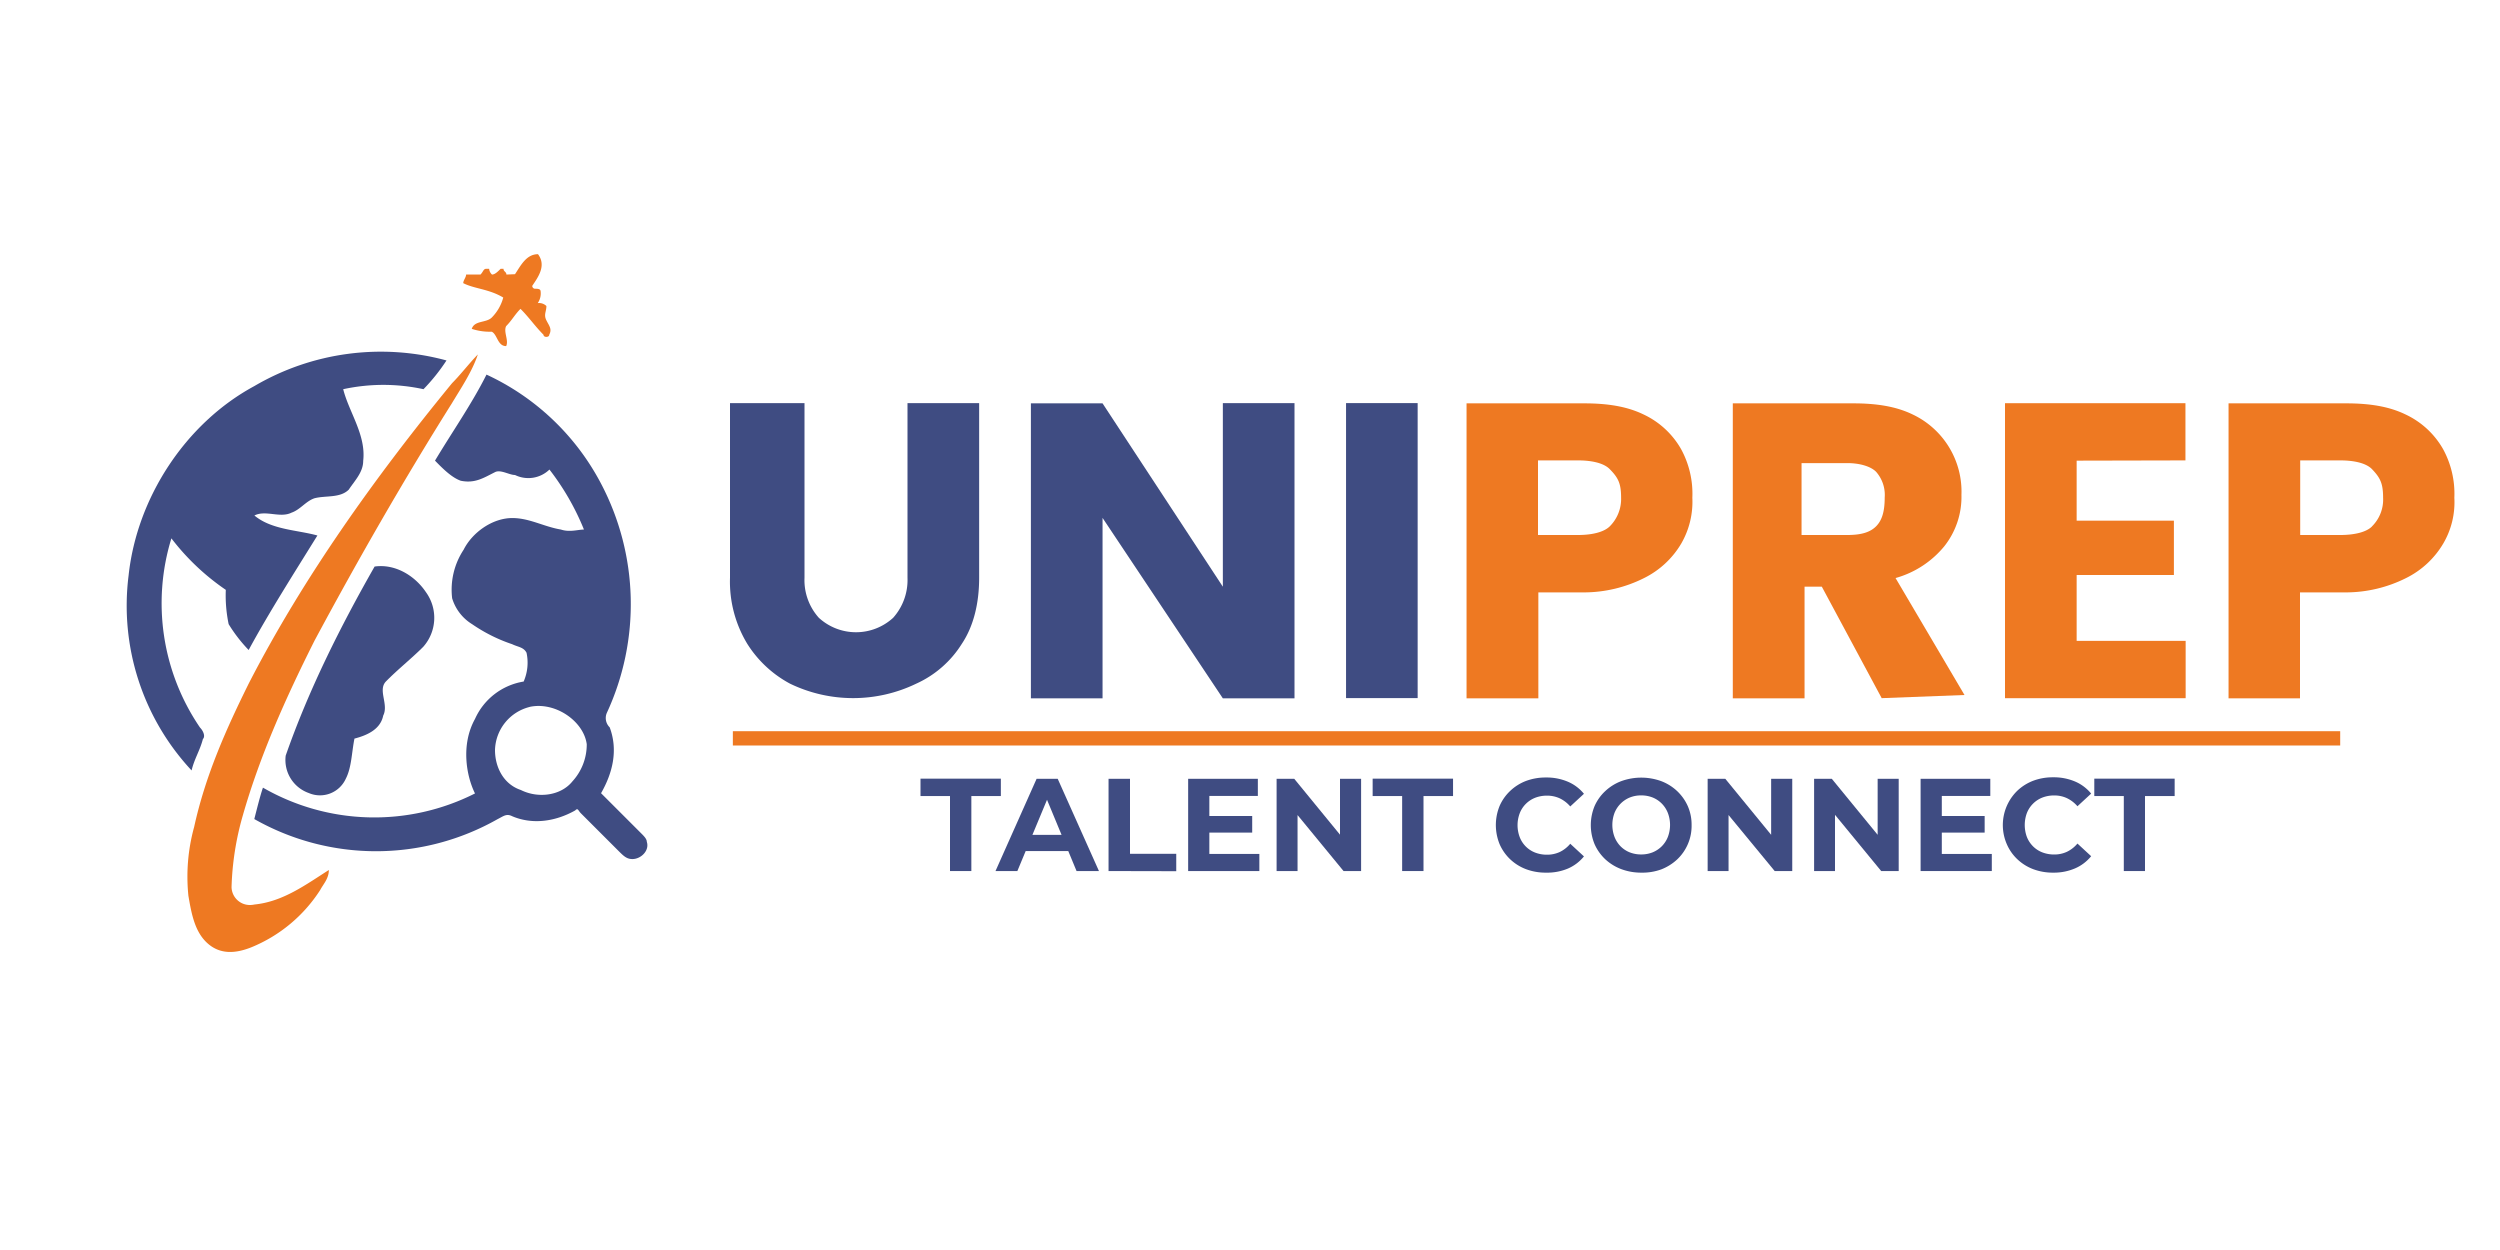
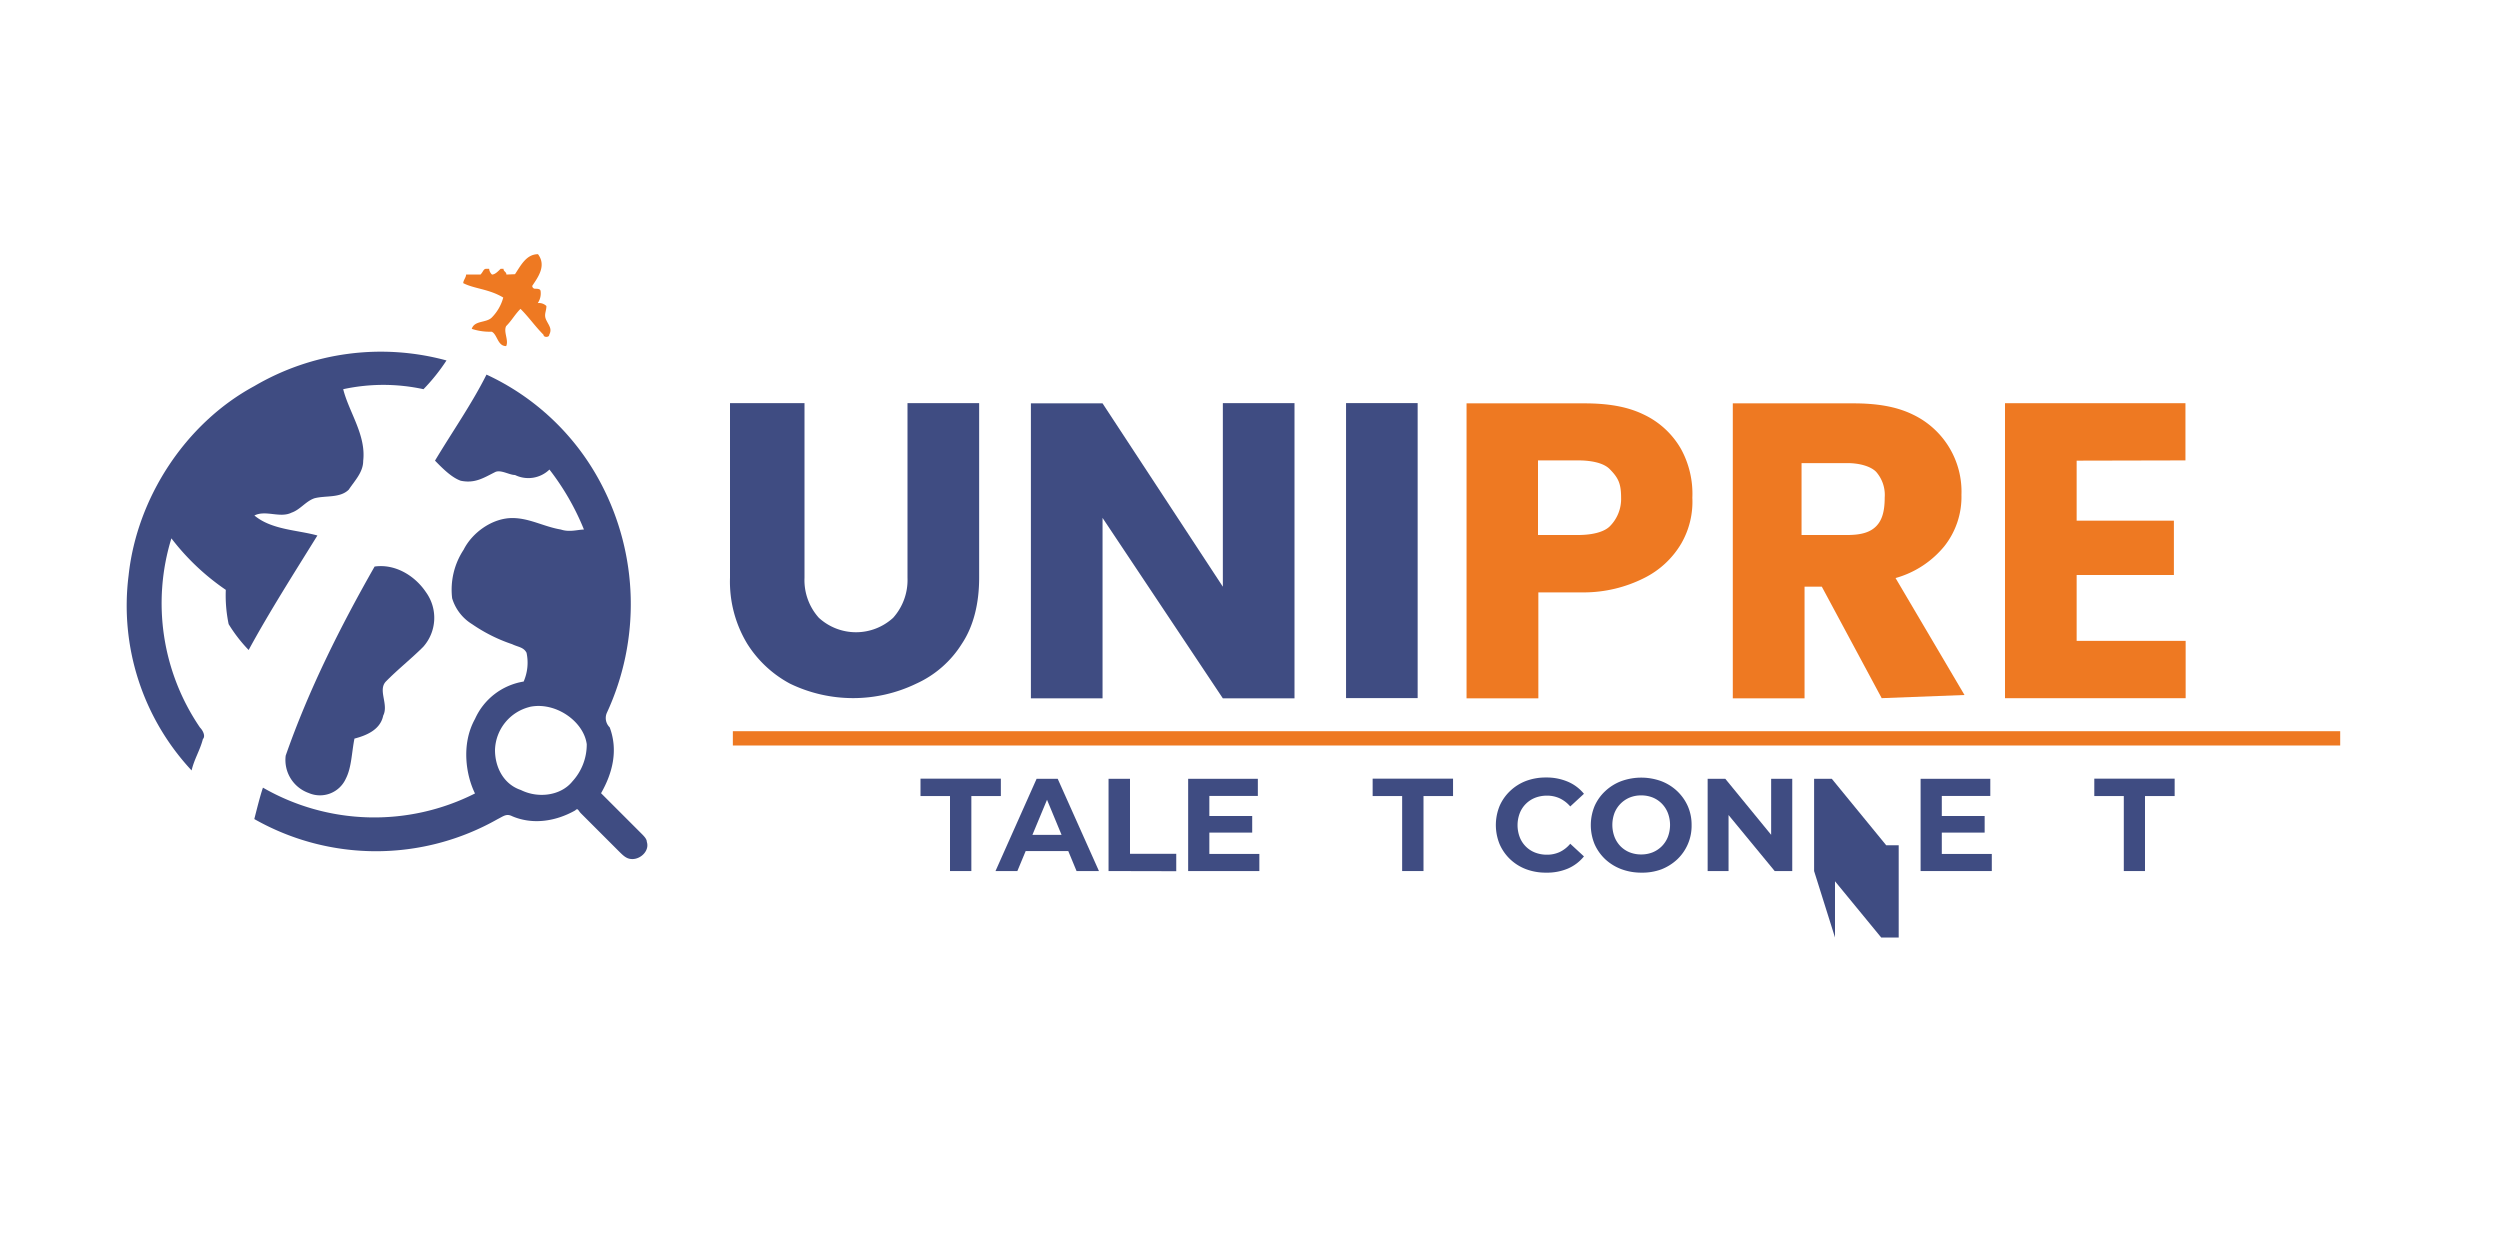
<svg xmlns="http://www.w3.org/2000/svg" id="Layer_1" data-name="Layer 1" viewBox="0 0 500 250">
  <defs>
    <style>.cls-1{fill:#ee7922;}.cls-2{fill:#3f4c82;}.cls-3{fill:none;stroke:#ee7922;stroke-miterlimit:10;stroke-width:2.86px;}</style>
  </defs>
  <path class="cls-1" d="M103,54.84c1.15-1.73,2.26-4,4.6-4,1.73,2.3,0,4.61-1.15,6.33a.58.58,0,0,0,.53.58h0c.57,0,1.15,0,1.15.57a3.42,3.42,0,0,1-.58,2.3,2.12,2.12,0,0,1,1.73.58c0,1.15-.58,1.72,0,2.87s1.15,1.73.57,2.88c0,.57-1.15.57-1.15,0-1.72-1.73-2.87-3.45-4.6-5.18-1.15,1.15-1.72,2.3-2.87,3.45-.58,1.15.57,2.88,0,4-1.73,0-1.73-2.3-2.88-2.88a11.48,11.48,0,0,1-4-.57c.57-1.73,2.87-1.15,4-2.26a9,9,0,0,0,2.3-4c-2.87-1.73-5.75-1.73-8-2.88,0-.57.57-1.15.57-1.72h2.88c.57-.58.57-1.15,1.15-1.15h.58a1.72,1.72,0,0,0,.57,1.15c.58,0,1.15-.58,1.73-1.15h.57c0,.57.58.57.58,1.15Z" />
-   <path class="cls-1" d="M90.4,76.65c1.72-1.73,3.45-4,5.17-5.76-1.15,3.46-3.45,6.86-5.17,9.73-9.73,15.48-18.93,31.54-27.51,47.54C57.14,139.62,52,151.07,48.56,163.1a57.49,57.49,0,0,0-2.25,14.33A3.66,3.66,0,0,0,50.09,181a4.59,4.59,0,0,0,.82-.1c5.7-.57,10.3-4,14.86-6.9,0,1.73-1.15,2.88-1.73,4a29.71,29.71,0,0,1-13.75,11.45c-2.88,1.15-6.33,1.73-9.16-1.15-2.25-2.3-2.87-5.75-3.45-9.15a37.4,37.4,0,0,1,1.15-13.76c2.25-10.25,6.33-19.41,10.88-28.61C60.59,115.61,74.92,95.53,90.4,76.65Z" />
  <path class="cls-2" d="M50.86,77.22A50,50,0,0,1,89.3,72.09a38.54,38.54,0,0,1-4.6,5.75,37.81,37.81,0,0,0-16.06,0c1.15,4.6,4.6,9.16,4,14.33,0,2.3-1.73,4-2.88,5.75-1.72,1.73-4.6,1.15-6.85,1.73-1.73.57-2.88,2.3-4.6,2.88-2.3,1.15-5.18-.58-7.43.57,3.45,2.88,8.58,2.88,12.6,4-4.6,7.42-9.73,15.48-13.75,22.9a30.06,30.06,0,0,1-4-5.17,28.07,28.07,0,0,1-.57-6.86,47,47,0,0,1-10.88-10.3A44.09,44.09,0,0,0,40,145.51c.58.58,1.15,1.73.58,2.3-.58,2.26-1.73,4-2.26,6.28a48.3,48.3,0,0,1-12.6-39C27.38,99.55,37.11,84.65,50.86,77.22Z" />
  <path class="cls-2" d="M87,92.13c3.45-5.76,7.43-11.46,10.3-17.21a49.22,49.22,0,0,1,22.91,21.81,51.77,51.77,0,0,1,1.15,45.86,2.6,2.6,0,0,0,.58,2.88c1.72,4.6.57,9.15-1.73,13.17l8,8c.58.57,1.15,1.15,1.15,1.72.58,1.73-1.15,3.45-2.87,3.45-1.15,0-1.73-.57-2.88-1.72l-7.43-7.43c-.57-.57-.57-1.15-1.15-.57-4,2.25-8.57,2.87-12.6,1.15-1.15-.58-1.73,0-2.88.57a49.27,49.27,0,0,1-48.69,0c.58-2.25,1.15-4.6,1.73-6.28A44.64,44.64,0,0,0,95,158.69c-1.72-3.45-2.87-9.73,0-14.9a12.92,12.92,0,0,1,9.73-7.48,9.45,9.45,0,0,0,.58-5.75c-.58-1.15-1.73-1.15-2.88-1.72a32.09,32.09,0,0,1-8-4,9.19,9.19,0,0,1-4-5.18,14.52,14.52,0,0,1,2.3-9.72c1.73-3.45,5.75-6.33,9.73-6.33,3.45,0,6.28,1.72,9.73,2.3,1.72.58,3.45,0,4.6,0a50.42,50.42,0,0,0-6.9-12A6.07,6.07,0,0,1,103,95c-1.16,0-2.88-1.15-4-.57-2.3,1.15-4,2.3-6.85,1.72C90.4,95.53,88.67,93.85,87,92.13Zm18.93,49.26A9.14,9.14,0,0,0,99,150c0,3.45,1.72,6.85,5.17,8,3.45,1.73,8,1.15,10.31-1.72a10.93,10.93,0,0,0,2.87-7.43C116.76,144.27,111.05,140.24,105.88,141.39Z" />
  <path class="cls-2" d="M74.92,113.31c4-.58,8,1.72,10.3,5.17a8.73,8.73,0,0,1-.57,10.88c-2.25,2.26-5.18,4.6-7.43,6.9-1.73,1.73.57,4.6-.58,6.86-.57,2.87-3.45,4-5.75,4.6-.57,2.87-.57,5.75-1.72,8a5.67,5.67,0,0,1-7.43,2.88,7,7,0,0,1-4.6-7.48C61.74,137.94,68.07,125.34,74.92,113.31Z" />
  <path class="cls-2" d="M160.9,80.62v34.94a11.26,11.26,0,0,0,2.87,8,11,11,0,0,0,14.86,0,11.34,11.34,0,0,0,2.87-8V80.62h14.33v34.94c0,5.18-1.15,9.73-3.45,13.18a20.9,20.9,0,0,1-9.15,8,29,29,0,0,1-25.21,0,22.79,22.79,0,0,1-8.58-8A24,24,0,0,1,146,115.56V80.62Z" />
  <path class="cls-2" d="M258.9,139.67H244.57l-24.06-36.09v36.09H206.18v-59h14.33l24.06,36.67V80.62H258.9Z" />
  <path class="cls-2" d="M283.53,80.62v59H269.21v-59Z" />
  <path class="cls-1" d="M336.25,108.71a17.8,17.8,0,0,1-7.43,6.9,26.9,26.9,0,0,1-12,2.87h-9.15v21.19H293.31v-59h23.48c4.61,0,8.58.58,12,2.26a16.86,16.86,0,0,1,7.43,6.9,18.64,18.64,0,0,1,2.25,9.73A16.7,16.7,0,0,1,336.25,108.71Zm-14.33-3.41a7.72,7.72,0,0,0,2.3-5.75c0-2.87-.57-4-2.3-5.75-1.15-1.15-3.45-1.72-6.32-1.72h-8V107h8C318.47,107,320.77,106.41,321.92,105.3Z" />
  <path class="cls-1" d="M376.36,139.67l-12-22.34h-3.45v22.34H346.56v-59h24.05c4.6,0,8.58.58,12,2.26a17.07,17.07,0,0,1,9.68,16.05,15.9,15.9,0,0,1-3.45,10.3,19.36,19.36,0,0,1-9.73,6.33L392.9,139l-16.54.63ZM360.31,107h9.15c2.88,0,4.6-.58,5.75-1.73s1.73-2.87,1.73-5.75a7,7,0,0,0-1.73-5.17c-1.15-1.15-3.45-1.73-5.75-1.73h-9.15Z" />
  <path class="cls-1" d="M415.33,92.13v12h19.45V115H415.33v13.18h21.8v11.46H401v-59h36.09V92.08Z" />
-   <path class="cls-1" d="M488.65,108.71a17.8,17.8,0,0,1-7.43,6.9,26.9,26.9,0,0,1-12,2.87H460v21.19H445.71v-59h23.48c4.61,0,8.58.58,12,2.26a16.86,16.86,0,0,1,7.43,6.9,18.64,18.64,0,0,1,2.25,9.73A16.28,16.28,0,0,1,488.65,108.71Zm-14.28-3.41a7.53,7.53,0,0,0,2.25-5.75c0-2.87-.57-4-2.25-5.75-1.15-1.15-3.45-1.72-6.33-1.72h-8V107h8c2.88,0,5.18-.57,6.33-1.68Z" />
  <line class="cls-3" x1="146.57" y1="147.67" x2="468.04" y2="147.67" />
  <path class="cls-2" d="M190,174.21v-15h-5.9v-3.48h16.07v3.48h-5.9v15Z" />
  <path class="cls-2" d="M199.1,174.21l8.22-18.45h4.22l8.25,18.45h-4.48l-6.75-16.29h1.69l-6.78,16.29Zm4.11-4,1.13-3.24h9.49l1.16,3.24Z" />
  <path class="cls-2" d="M221.71,174.21V155.76H226v15h9.25v3.48Z" />
  <path class="cls-2" d="M241.87,170.79h10v3.42H237.63V155.76h13.94v3.43h-9.7Zm-.31-7.59h8.88v3.32h-8.88Z" />
-   <path class="cls-2" d="M255.32,174.21V155.76h3.53l10.88,13.29H268V155.76h4.22v18.45h-3.51l-10.91-13.28h1.71v13.28Z" />
  <path class="cls-2" d="M280.43,174.21v-15h-5.9v-3.48h16.08v3.48H284.7v15Z" />
  <path class="cls-2" d="M309.19,174.53a11.15,11.15,0,0,1-4-.7,9.47,9.47,0,0,1-3.18-2,9.28,9.28,0,0,1-2.09-3,10.1,10.1,0,0,1,0-7.64,9.18,9.18,0,0,1,2.11-3,9.52,9.52,0,0,1,3.17-2,11.17,11.17,0,0,1,4-.69,10.8,10.8,0,0,1,4.34.83,8.34,8.34,0,0,1,3.25,2.43l-2.74,2.53a6.39,6.39,0,0,0-2.1-1.62,6,6,0,0,0-2.54-.54,6.49,6.49,0,0,0-2.37.42,5.51,5.51,0,0,0-1.87,1.22,5.41,5.41,0,0,0-1.22,1.87,6.77,6.77,0,0,0,0,4.8,5.37,5.37,0,0,0,3.09,3.08,6.49,6.49,0,0,0,2.37.42,6,6,0,0,0,2.54-.54,6.24,6.24,0,0,0,2.1-1.65l2.74,2.53a8.39,8.39,0,0,1-3.25,2.45A10.7,10.7,0,0,1,309.19,174.53Z" />
  <path class="cls-2" d="M328.24,174.53a11.32,11.32,0,0,1-4-.71,9.75,9.75,0,0,1-3.22-2,9.34,9.34,0,0,1-2.11-3,10,10,0,0,1,0-7.59,9.1,9.1,0,0,1,2.13-3,9.62,9.62,0,0,1,3.21-2,11.71,11.71,0,0,1,8,0,9.64,9.64,0,0,1,3.19,2,9.43,9.43,0,0,1,2.12,3,9.29,9.29,0,0,1,.76,3.81,9.23,9.23,0,0,1-2.88,6.84,10,10,0,0,1-3.19,2A11.06,11.06,0,0,1,328.24,174.53Zm0-3.64a6.08,6.08,0,0,0,2.28-.42,5.62,5.62,0,0,0,1.83-1.21,5.51,5.51,0,0,0,1.22-1.87,6.77,6.77,0,0,0,0-4.8,5.54,5.54,0,0,0-1.21-1.87,5.44,5.44,0,0,0-1.83-1.22,6.14,6.14,0,0,0-2.29-.42,6,6,0,0,0-2.28.42,5.57,5.57,0,0,0-3.06,3.09,6.86,6.86,0,0,0,0,4.78,5.62,5.62,0,0,0,1.21,1.89,5.41,5.41,0,0,0,1.83,1.21A6.19,6.19,0,0,0,328.22,170.89Z" />
  <path class="cls-2" d="M341.53,174.21V155.76h3.53l10.88,13.29h-1.71V155.76h4.22v18.45h-3.51L344,160.93h1.71v13.28Z" />
-   <path class="cls-2" d="M362.82,174.21V155.76h3.54l10.88,13.29h-1.71V155.76h4.21v18.45h-3.5l-10.91-13.28H367v13.28Z" />
+   <path class="cls-2" d="M362.82,174.21V155.76h3.54l10.88,13.29h-1.71h4.21v18.45h-3.5l-10.91-13.28H367v13.28Z" />
  <path class="cls-2" d="M388.36,170.79h10v3.42H384.12V155.76h13.94v3.43h-9.7Zm-.31-7.59h8.88v3.32h-8.88Z" />
-   <path class="cls-2" d="M410.63,174.53a11.14,11.14,0,0,1-4-.7,9.47,9.47,0,0,1-3.18-2,9.13,9.13,0,0,1-2.09-3,9.58,9.58,0,0,1,2.1-10.68,9.67,9.67,0,0,1,3.18-2,11.13,11.13,0,0,1,4-.69,10.84,10.84,0,0,1,4.34.83,8.42,8.42,0,0,1,3.25,2.43l-2.74,2.53a6.43,6.43,0,0,0-2.11-1.62,5.92,5.92,0,0,0-2.53-.54,6.49,6.49,0,0,0-2.37.42,5.48,5.48,0,0,0-3.1,3.09,6.91,6.91,0,0,0,0,4.8,5.53,5.53,0,0,0,1.23,1.87,5.39,5.39,0,0,0,1.87,1.21,6.49,6.49,0,0,0,2.37.42,5.92,5.92,0,0,0,2.53-.54,6.27,6.27,0,0,0,2.11-1.65l2.74,2.53a8.46,8.46,0,0,1-3.25,2.45A10.75,10.75,0,0,1,410.63,174.53Z" />
  <path class="cls-2" d="M424.76,174.21v-15h-5.9v-3.48h16.07v3.48H429v15Z" />
</svg>